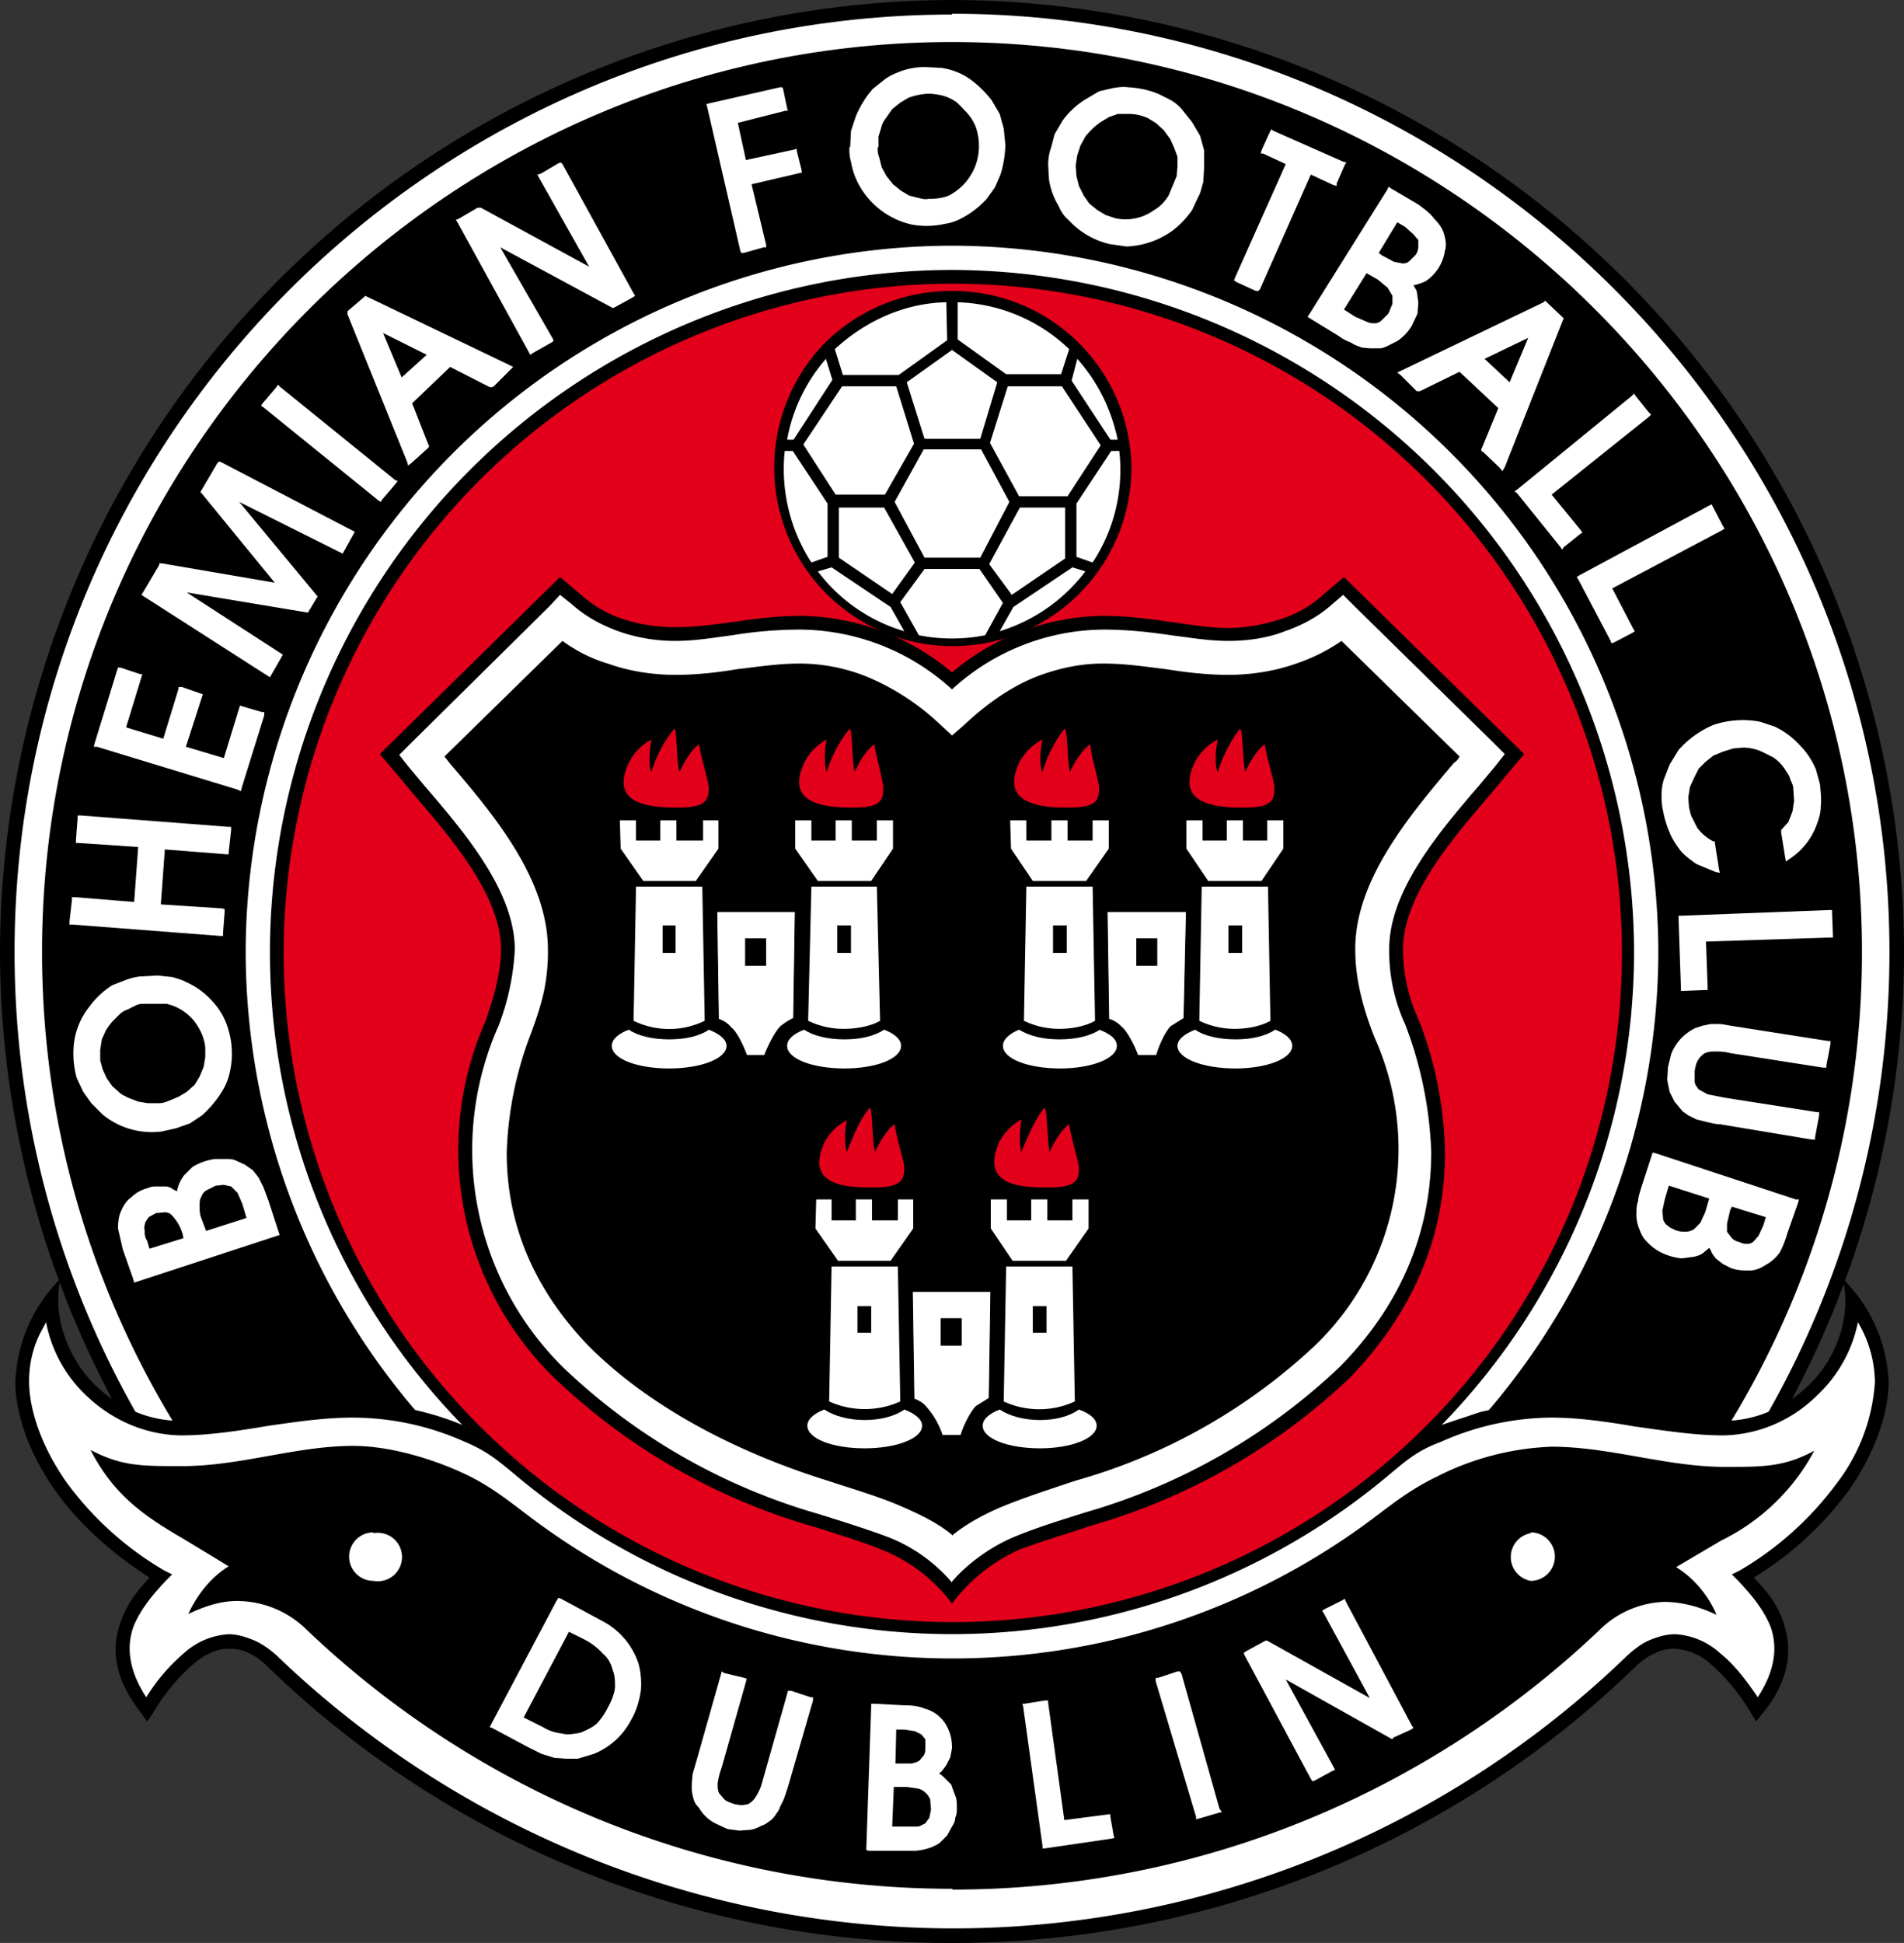
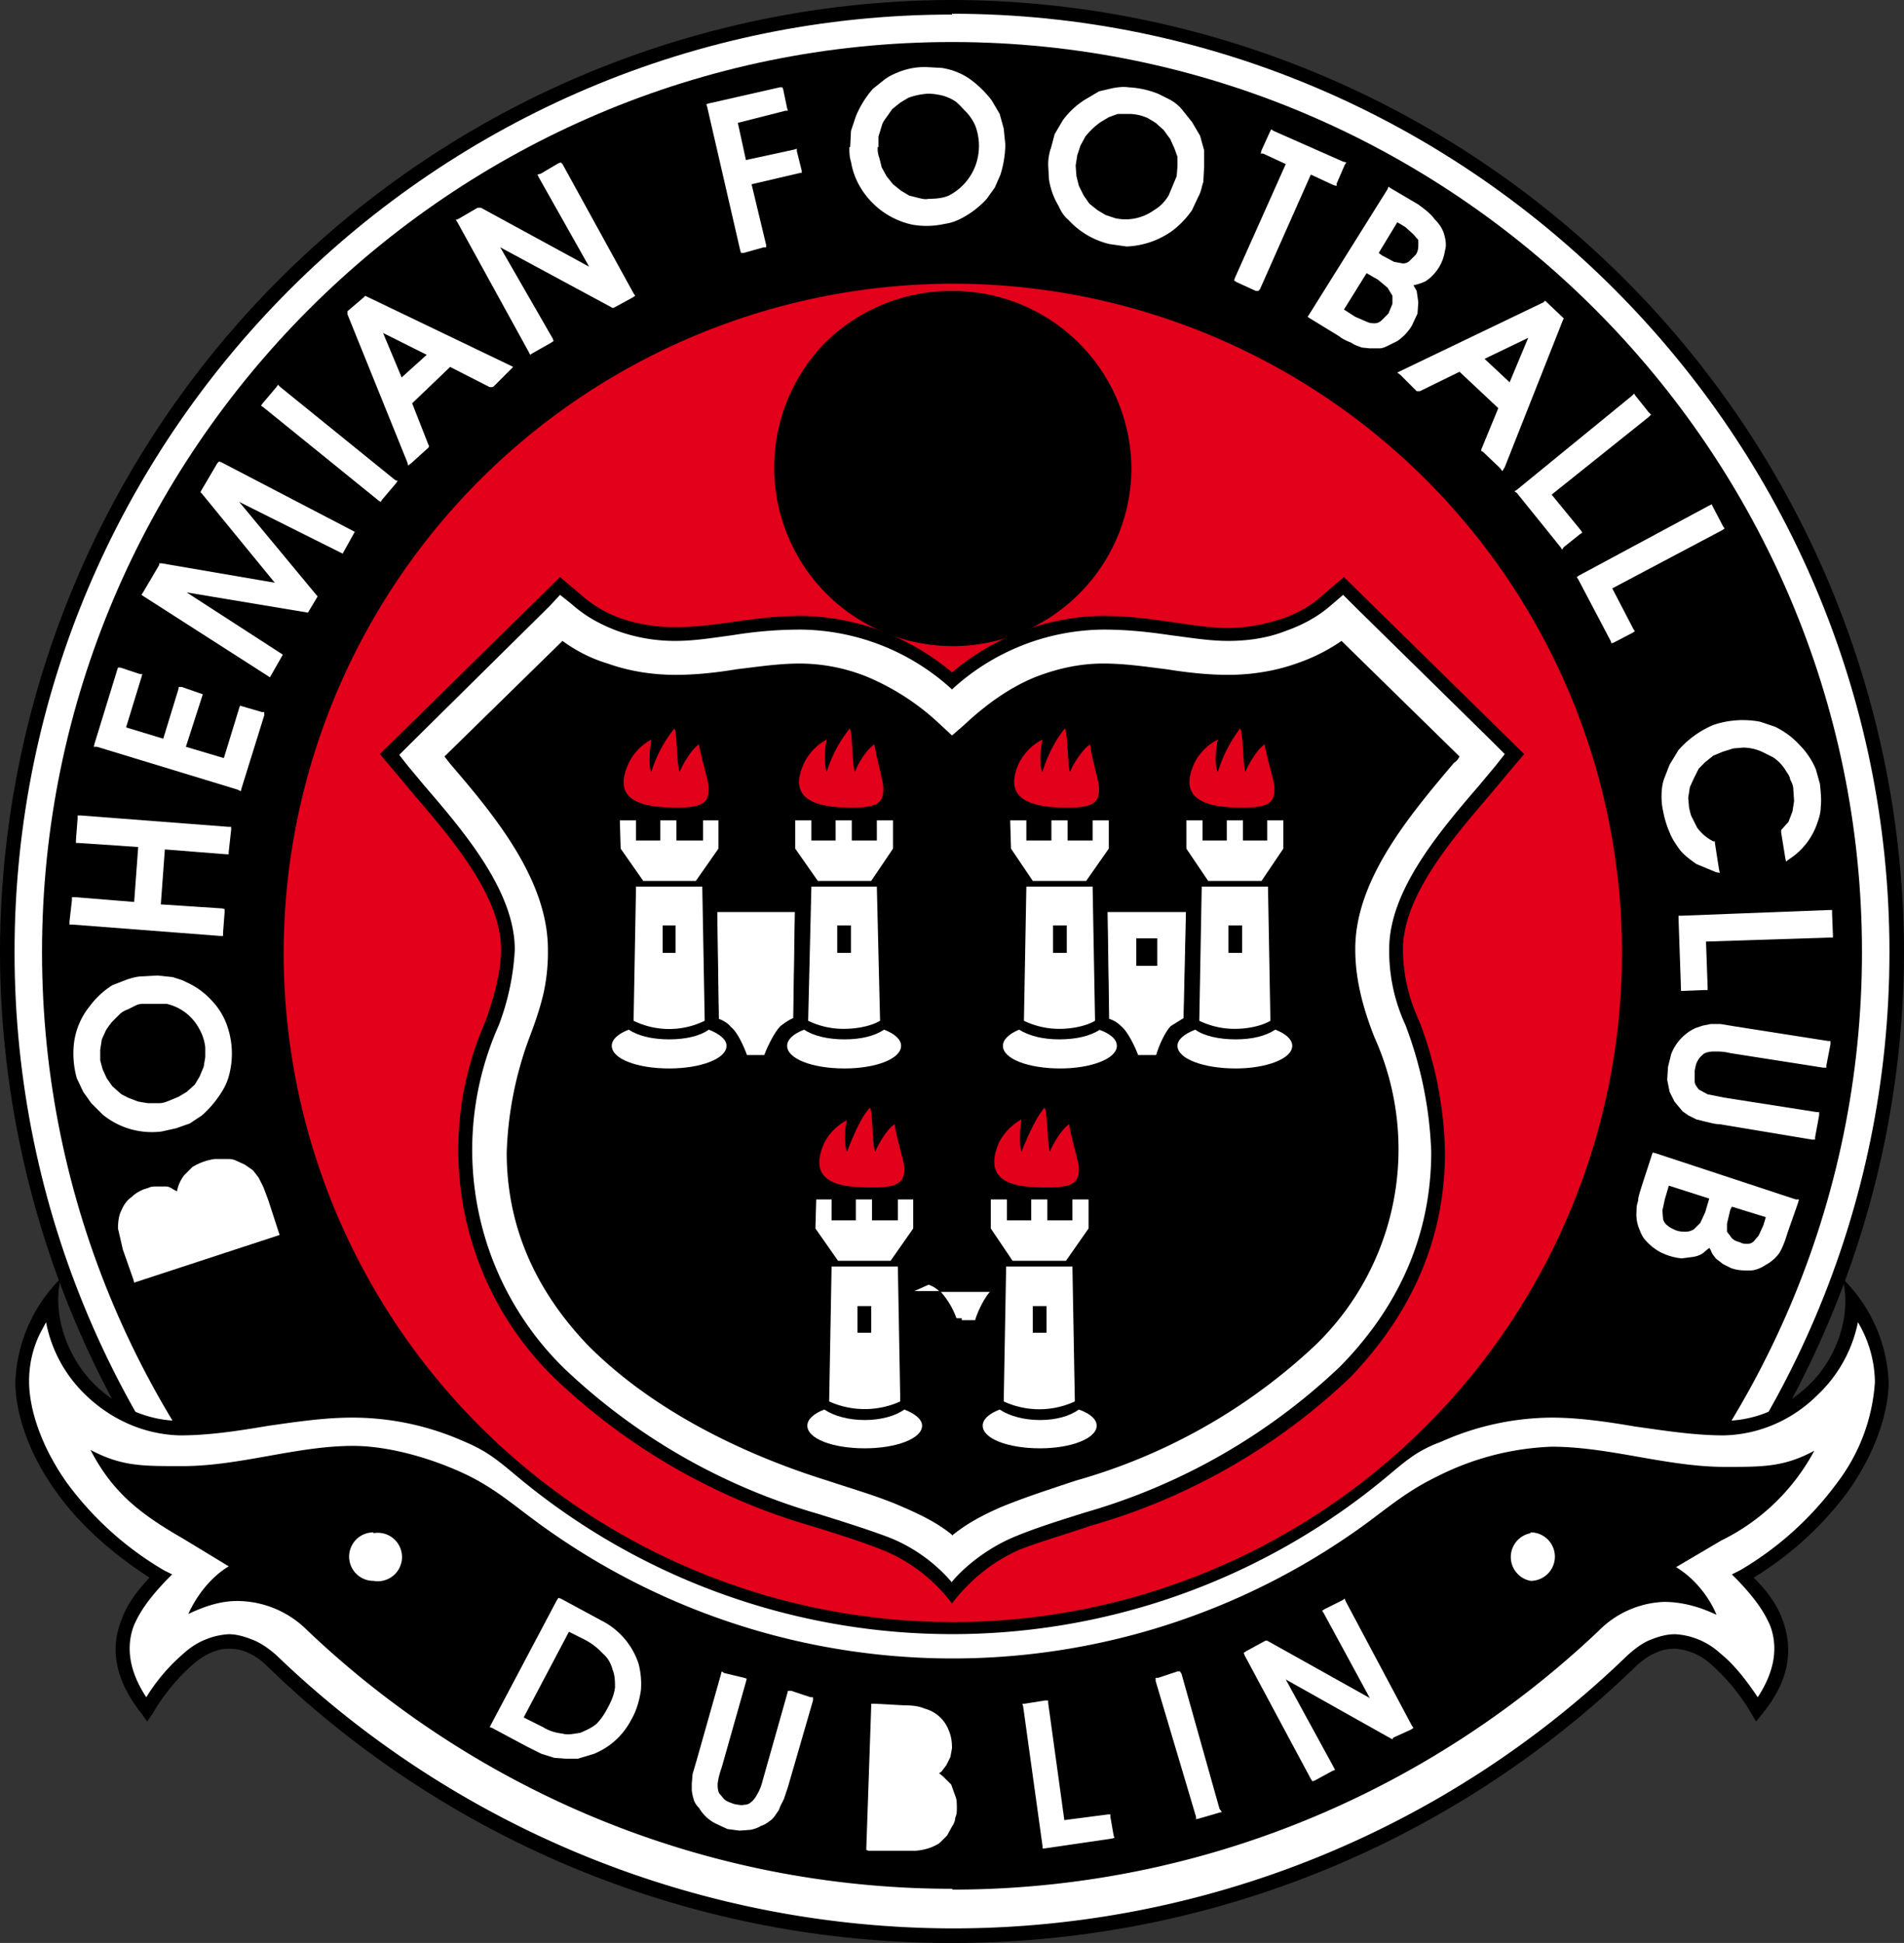
<svg xmlns="http://www.w3.org/2000/svg" height="240.4" width="235.6">
  <rect width="100%" height="100%" fill="#333333" stroke="none" />
  <g clip-rule="evenodd" fill-rule="evenodd">
    <path d="M117.8 0a118 118 0 01117.8 117.8 118 118 0 01-117.8 117.8A118 118 0 010 117.8 118 118 0 01117.8 0z" />
    <path d="M117.8 1.7c63.9 0 116 52.2 116 116.1s-52.1 116-116 116-116-52.1-116-116 52.1-116 116-116z" fill="#fff" />
    <path d="M117.8 5.2c62 0 112.6 50.6 112.6 112.6s-50.6 112.6-112.6 112.6c-62 0-112.6-50.6-112.6-112.6S55.8 5.2 117.8 5.2z" />
-     <path d="M117.8 30.4a87.6 87.6 0 0187.4 87.4 87.6 87.6 0 01-87.4 87.4 87.6 87.6 0 01-87.4-87.4 87.6 87.6 0 0187.4-87.4z" fill="#fff" />
    <path d="M117.8 240.4A121.3 121.3 0 0132.9 206a7.6 7.6 0 00-2.2-1.5c-.8-.4-1.6-.5-2.4-.5-1.4 0-2.9.6-4.5 2a24.5 24.5 0 00-4.9 6l-.7 1-.7-1c-3.5-4.4-3.7-8.2-2.6-11.2.8-2.5 2.4-4.3 3.6-5.6-5.1-3.3-9-7-11.6-10.7-3.6-5-5-10-5-13.5a19 19 0 015.6-12.8c-1.1 4.7 1 10 4.3 13.2 2.8 2.7 6.5 4.4 10.5 4.4a63 63 0 0010.8-1c3.5-.6 7-1.2 10.5-1.2a35.7 35.7 0 0113.6 2.7 83.8 83.8 0 01-23.8-58.5 84.5 84.5 0 0184.4-84.4 84.6 84.6 0 0184.4 84.4 84 84 0 01-23.8 58.5l4.8-1.6c3-.7 6-1 8.8-1 3.5 0 7 .5 10.5 1a64 64 0 0010.8 1.1c4 0 7.7-1.7 10.5-4.4 3.3-3.1 5.4-8.5 4.2-13.2a19 19 0 015.7 12.8c0 3.4-1.4 8.4-5 13.5a41.3 41.3 0 01-11.7 10.7c1.3 1.3 2.9 3.1 3.7 5.6 1 3 1 6.8-2.6 11.2l-.8 1-.6-1a24.5 24.5 0 00-4.9-6 7.3 7.3 0 00-4.5-2c-.8 0-1.6.1-2.4.5-.8.3-1.6.9-2.3 1.5a121.2 121.2 0 01-84.8 34.4z" />
    <path d="M57.3 178.3a33.9 33.9 0 00-13.7-2.9c-3.4 0-6.8.5-10.3 1-3.6.6-7.3 1.2-11 1.2-4.5-.1-8.6-2-11.7-5a16.8 16.8 0 01-4.9-9l-.7 1.3c-.8 1.6-1.4 3.6-1.4 6 0 3.2 1.3 7.8 4.7 12.6a40 40 0 0012 10.8l1 .5-.8.8c-1.1 1.2-3 3.2-4 5.7-.8 2.3-.7 5.2 1.6 8.7a23 23 0 014.6-5.4 9 9 0 015.6-2.4c1 0 2 .3 3 .7 1 .4 2 1.1 2.9 1.9a121 121 0 0083.6 33.8 120 120 0 0083.6-33.8c.9-.8 1.8-1.5 2.8-1.9 1-.4 2-.7 3.1-.7a9 9 0 015.6 2.4c1.5 1.2 3 3 4.6 5.4 2.3-3.5 2.4-6.4 1.6-8.7-1-2.5-2.9-4.5-4-5.7l-.8-.8 1-.5a40 40 0 0012-10.8A23 23 0 00232 171a14.8 14.8 0 00-2.1-7.4 17 17 0 01-5 9c-3 3-7.1 4.9-11.6 5-3.7 0-7.4-.6-11-1.1-3.5-.6-7-1.1-10.3-1.1a33.9 33.9 0 00-13.7 3c-3 1.1-4.4 2.4-6.8 4.4a84 84 0 01-107.6-.2c-2.4-2-3.7-3.1-6.6-4.3z" fill="#fff" />
    <path d="M117.8 35.1a82.8 82.8 0 11-82.7 82.7 82.9 82.9 0 0182.7-82.7z" fill="#e2001a" />
    <path d="M117.8 198.4a20.2 20.2 0 00-8.3-6.5c-2.4-1-5.6-2-8.8-3a77.2 77.2 0 01-32.2-18.5 39.4 39.4 0 01-8.4-44.1c.6-1.8 1.1-3.3 1.4-4.8.3-1.4.5-2.7.5-4 0-6.6-6-13.6-10.8-19.2l-2-2.4-2.2-2.6 22.3-21.9 2.6 2.2c1.7 1.5 3.4 2.4 5.2 3 2.1.7 4.4 1 6.5 1 2.3 0 4.5-.3 6.8-.6 2.8-.4 5.6-.8 8.8-.8a29.5 29.5 0 0118.6 7 29.5 29.5 0 0118.6-7c3.2 0 6 .4 8.8.8 2.2.3 4.5.7 6.8.7 2.1 0 4.3-.4 6.5-1.1 1.8-.6 3.6-1.5 5.2-3l2.6-2.2 22.3 21.9-2.2 2.6-2 2.4c-4.8 5.6-10.8 12.6-10.8 19.2a21 21 0 002 8.8 47.5 47.5 0 013.2 16.3c0 11.4-4.7 20.5-11.7 27.8a77.2 77.2 0 01-32.2 18.4c-3.2 1.1-6.4 2-8.9 3-3.7 1.7-6.3 4.1-8.2 6.6z" />
    <path d="M117.8 195.8a20 20 0 00-7.6-5.5c-2.6-1-5.8-2-9-3a76 76 0 01-31.4-18 37.8 37.8 0 01-8.1-42.4 30.6 30.6 0 002-9.4c0-7.2-6.2-14.5-11.2-20.3l-2-2.4-1.1-1.4 1.3-1.3L68 75l1.3-1.4 1.5 1.2c1.8 1.6 3.8 2.6 5.7 3.3a21 21 0 007.1 1.2c2.4 0 4.7-.4 7-.7a52 52 0 018.5-.7 28.1 28.1 0 0118.7 7.4 28 28 0 0118.7-7.4c3 0 5.7.3 8.4.7 2.4.3 4.7.7 7.1.7 2.2 0 4.7-.3 7-1.2 2-.7 4-1.7 5.8-3.3l1.4-1.2 1.4 1.4 17.3 17 1.3 1.3-1.1 1.4-2 2.4c-5 5.8-11.2 13.1-11.2 20.3a21.7 21.7 0 002 9.4 49 49 0 013.2 15.7c0 10.9-4.5 19.7-11.3 26.6a76.2 76.2 0 01-31.4 18c-3.2 1-6.4 2-9 3.1-3.3 1.4-6.1 3.7-7.6 5.5z" fill="#fff" />
    <path d="M117.8 190c1.7-1.4 3.7-2.5 6-3.5 2.9-1.2 6-2.2 9.3-3.3a71.6 71.6 0 0029.7-16.8 33.7 33.7 0 007.3-38c-.8-2-1.4-3.9-1.8-5.7-.4-1.8-.6-3.5-.6-5.3 0-8.6 6.8-16.6 12.2-23 .3-.2.5-.4.7-.8L166 79.3a22.5 22.5 0 01-5.6 2.8c-2.8 1-5.8 1.4-8.4 1.4s-5.2-.3-7.7-.7c-2.5-.3-5-.7-7.8-.7-2.6 0-5.3.5-8.2 1.6-2.8 1.1-5.8 3-9 6l-1.5 1.3-1.4-1.3a30 30 0 00-9.2-6 22.4 22.4 0 00-8.2-1.6c-2.7 0-5.2.4-7.8.7-2.4.4-5 .7-7.6.7-2.7 0-5.6-.4-8.4-1.4-2-.6-3.8-1.5-5.6-2.8L55 93.6l.7.9c5.4 6.3 12.1 14.3 12.1 23a24 24 0 01-.5 5.2c-.4 1.8-1 3.6-1.8 5.7a44.7 44.7 0 00-2.8 14.2c0 9.7 4 17.5 10 23.8 7.9 8 19.1 13.5 29.7 16.8 3.3 1.1 6.5 2 9.4 3.3 2.3 1 4.3 2 6 3.4z" />
    <path d="M117.8 233.8c30.9 0 59.1-12.2 80-32a12 12 0 018.1-3.6c2 0 4.2.5 6.5 1.6-.9-2.2-2.7-4.5-5-5.9l5.6-3.3a26 26 0 0011.5-11.1c-3.7 2-6.3 2-11 2-7.3 0-14.3-2.5-21.5-2.5a34 34 0 00-14.2 3.7c-3.3 1.6-5.4 3.3-8.2 5.4A86.8 86.8 0 0166 188c-2.7-2-4.8-3.8-8-5.4-4.3-2.1-9.8-3.7-14.3-3.7-7.2 0-14.2 2.6-21.6 2.5-4.6 0-7.1 0-10.9-2 2.8 5.4 6.3 8 11.5 11l5.6 3.4c-2.3 1.4-4 3.7-5 5.9 2.3-1.1 4.4-1.7 6.5-1.6a12.3 12.3 0 018.2 3.6c20.8 19.8 49 32 79.9 32z" />
    <path d="M46.2 189.7a3 3 0 110 5.9 3 3 0 010-6zM189.4 189.7a3 3 0 000 5.9 3 3 0 003-3 3 3 0 00-3-3zM221.2 152.5c-.3 1-.6 1.8-1 2.5a5 5 0 01-1.7 1.5c-.6.4-1.3.7-2 .7s-1.5 0-2.3-.3l-1-.5-.9-.7c-.2-.3-.5-.6-.6-1l-.2-.3-.6.5c-.3.3-.8.5-1.3.6l-1.5.2a7.4 7.4 0 01-2.7-.8 6.6 6.6 0 01-2-1.7 4 4 0 01-.5-1 4.7 4.7 0 01-.4-2.3c0-.3 0-.8.2-1.3 0-.5.2-1 .4-1.7l1.3-4 .1-.3.4.1 17.3 5.7h.4l-.1.4z" fill="#fff" />
    <path d="M206.5 146.7l-.5 1.7-.3 1.4.1 1.1c.1.3.3.6.5.7.3.3.6.4 1 .6.5.2.9.2 1.3.2.3 0 .7-.1 1-.3l.8-.8.6-1.3.5-1.7zM214.3 149.3l-.2.4-.4 1.7v1l.6.8c.2.2.5.4 1 .5.3.2.6.2 1 .2.2 0 .5-.1.7-.3l.6-.7.6-1.3.3-1z" />
    <path d="M226.5 128.8v.4l-.5 2.6v.3h-.4l-11.5-1.8c-.8-.2-1.4-.2-2-.2-.5 0-1 .1-1.3.3-.2.2-.5.4-.7.8-.2.3-.3.7-.4 1.3v1.3c0 .4.3.7.5 1l1.1.6 2 .4 11.5 1.8h.3v.4l-.5 2.7v.3h-.4l-11.4-1.9c-.6 0-1.2-.2-1.7-.3l-1.2-.3-1-.5-.7-.5-1-1.2-.6-1.2-.3-1.5.1-1.6.4-1.6a5.9 5.9 0 013-3.2l.9-.3 1-.2h1.2l1.8.3 11.5 1.8zM208 122.6v-.3l-.3-8.7v-.3h.4l18.2-.7h.4v.4l.1 2.6v.4h-.3l-15.4.5.2 5.6v.4h-.4l-2.5.1zM212.8 108l-.5-.1-2.4-1c-.7-.5-1.4-1-2-1.7-.5-.7-1-1.4-1.3-2.2a12 12 0 01-.8-2.6 8 8 0 01-.2-2c0-.7.1-1.4.3-2l.7-1.8 1.1-1.8a12 12 0 014.3-3.1 11.4 11.4 0 015.8-.4l1.8.6a10 10 0 013.1 2.3 9.4 9.4 0 012 3l.5 1.8c.1 1 .2 2 .1 2.8 0 .9-.3 1.7-.6 2.5a8.6 8.6 0 01-3.3 4l-.4.3-.1-.5-.5-3.1V102.7l.9-1 .5-1.3.2-1.3-.1-1.5c0-.4-.2-.8-.4-1.2 0-.3-.3-.7-.5-1a5.1 5.1 0 00-1.6-1.7l-1.2-.6a5.7 5.7 0 00-2.5-.6l-1.2.1-1.3.4-1.2.5-1 .8-.8.8-.6 1.2-.5 1.1-.2 1.3.1 1.2c.1.4.2 1 .4 1.3l.6 1.2a5.7 5.7 0 002 1.7h.2v.2l.5 3.2zM199.4 79.6l-.1-.3-4-7.6-.2-.3.3-.2 16-8.6.4-.2.2.4 1.2 2.3.2.3-.3.2-13.6 7.2 2.6 5 .2.3-.3.2-2.3 1.2zM193.3 68l-.2-.3-5.4-6.7-.3-.2.3-.2L201.9 49l.3-.3.2.3 1.6 2 .3.3-.3.3-12 9.6 3.6 4.4.2.3-.3.2-2 1.6zM180.6 46l-4.9 2.4h-.4l-2-2-.4-.3.4-.2 17.7-8.5.2-.2.2.2 1.9 1.8.2.2-.1.2-7.2 18.2-.3.5-.3-.4-2.1-2-.2-.1v-.2l2.1-5.1z" fill="#fff" />
    <path d="M186.8 47.3l2.3-5.5-5.4 2.6z" />
    <path d="M175.5 25.3c.8.6 1.5 1.1 2 1.8.6.6 1 1.2 1.2 1.9.2.7.3 1.4.1 2a5.5 5.5 0 01-2.4 3.8 7 7 0 01-1.5.5l.4.7.2 1.4-.1 1.4-.7 1.5a6 6 0 01-1.8 1.9l-1 .5c-.4.2-.8.4-1.2.4h-1.2l-1-.1c-.5-.2-.9-.3-1.3-.6-.5-.2-1-.4-1.5-.8l-3.6-2.2-.3-.2.2-.3 9.7-15.5.1-.3.3.2z" fill="#fff" />
    <path d="M166.3 38.3l1.4.9 1.4.6c.4.2.7.2 1 .2.4 0 .7-.2.9-.4l.8-.8.5-1.2v-1l-.6-1-1.2-1-1.4-.8zM170.6 31.3l.4.3 1.5.8 1.1.2c.3 0 .6-.1.8-.3l.8-.8c.2-.3.3-.7.3-1v-.8l-.6-.7-1-.9-1-.6z" />
    <path d="M155.7 36h-.3l-2.4-1.1-.3-.2.1-.3 6.3-14.1-2.8-1.3h-.3l.1-.4 1-2.2.2-.4.3.2 8.6 3.8.4.1-.2.3-1 2.3v.3l-.4-.1-2.8-1.3-6.3 14.2zM130 18.5l.5-1.9 1-1.7a10 10 0 012.8-2.6l1.7-1 1.7-.4c.6-.1 1.3-.2 1.9-.1a11.4 11.4 0 013.7.8l1.6.8c.5.3 1 .7 1.4 1.2l1.2 1.5 1 1.7.5 1.8v2l-.1 1.9c-.2.6-.3 1.3-.6 1.8l-.8 1.7a11 11 0 01-2.5 2.6 10.4 10.4 0 01-5.6 1.9l-2.1-.3a10 10 0 01-5.1-3c-.5-.4-.9-1-1.2-1.7a9 9 0 01-1.2-3.3l-.1-1.8c0-.7.1-1.3.3-2z" fill="#fff" />
    <path d="M133.3 19.2l-.2 1.3.1 1.3.3 1.2.6 1.2.7 1 1 .8 1 .6 1.2.4a6 6 0 004.8-1c.7-.4 1.3-1 1.8-1.8l1-2.4.1-1.2v-1.2l-.4-1.1-.5-1.1-.8-1.1-1-.9-1-.6a5.7 5.7 0 00-2.5-.5h-1.2l-1.1.4-1 .6a9 9 0 00-1.9 1.8l-.6 1.1-.4 1.2z" />
    <path d="M105.2 18.2l.1-2 .6-1.8A12.3 12.3 0 01108 11l1.5-1.2A7 7 0 01111 9a8.6 8.6 0 013.6-.7l1.9.1a8.3 8.3 0 013.4 1.3 13 13 0 012.8 2.7l1 1.7.5 1.8.2 2a13.3 13.3 0 01-.6 3.7l-.7 1.6-1 1.4a11.2 11.2 0 01-3.3 2.5c-.6.3-1.2.5-1.9.6a10.2 10.2 0 01-4 .1 9.9 9.9 0 01-6.3-4.4 9 9 0 01-1.3-3.4c-.2-.6-.2-1.2-.2-1.8z" fill="#fff" />
    <path d="M108.6 18.2c0 .4 0 .8.2 1.3l.3 1.2.6 1.1.8 1 1 .8 1 .6 1.2.3c.4.1.8.2 1.2.1 1 0 1.8-.1 2.5-.4a6.9 6.9 0 003.3-3.7 7.1 7.1 0 000-4.9 5.9 5.9 0 00-1.4-2 10 10 0 00-1-1 5.5 5.5 0 00-2.3-.9 6 6 0 00-1.3-.1 8.5 8.5 0 00-2.3.5l-1 .6-1 .8-.7 1c-.3.4-.5.7-.6 1.1l-.4 1.3v1.3z" />
    <path d="M91.7 31.3l-.1-.3-4.1-17.8-.1-.3.3-.1 8.8-2h.3l.1.2.5 2.4.1.3h-.3l-5.9 1.5 1 4.6 6-1.3.3-.1v.3l.6 2.4v.3H99l-6 1.4 1.8 7.5v.3h-.3l-2.5.7zM68.5 42.2l-.3.2-2.3 1.3-.3.2-.2-.4-8.8-16-.2-.3.3-.1 2.4-1.4h.4L72.9 33l-6.2-11-.2-.4.4-.1 2.2-1.3.3-.1.2.2 8.8 16 .2.3-.3.2-2.2 1.2-.2.1h-.1l-13.9-7.5 6.5 11.3zM51 49.9l2 5.1.1.2-.1.2-2.1 1.9-.4.3-.1-.4L43 38.9v-.4l2-1.7.2-.2.2.1 17.7 8.5.4.2-.4.4-2 2-.2.1h-.3l-4.9-2.5z" fill="#fff" />
    <path d="M52.8 43.9l-5.4-2.7 2.3 5.5z" />
    <path d="M49.2 59.5l-.2.3-1.7 2-.2.3-.3-.2-14.2-11.5-.3-.2.2-.3 1.7-2 .2-.3.3.3 14.2 11.5zM35 81l-1.6 2.8-15.6-10-.3-.2.2-.3 2-3.4v-.2h.3l14 2.4-9-11-.2-.2.1-.2 2-3.4.2-.2.3.1 16.5 8.6-1.5 2.7-12.8-6.4 9.7 11.7-1.2 2-15-2.5zM32.7 88.1v.4l-2.8 9-.1.4-.4-.2L12 92.4h-.4l.1-.4 2.8-9.1.1-.3h.3l2.4.8h.3l-.1.4-1.9 6.2 4.6 1.4 1.9-6.2V85h.4l2.3.8.3.1-.1.3-2 6.2 4.7 1.4 1.9-6.2.1-.3.3.1 2.4.7zM27.8 112.5v.3l-.2 2.6v.4h-.4L9 114.4h-.4v-.4l.3-2.6v-.4h.3l7.4.6.5-6.8-7.4-.5h-.3v-.4l.2-2.6v-.4h.4l18.2 1.4h.4v.4l-.3 2.7v.3H28l-7.6-.6-.5 6.8 7.6.5zM20 140a9.6 9.6 0 01-7.3-2.1l-1.4-1.4-1-1.4-.8-1.7a11.3 11.3 0 01-.4-3.7 9 9 0 012-5.2 10.3 10.3 0 012.8-2.6l1.8-.7c.6-.2 1.3-.4 2-.4l1.8-.1 1.9.2c.5.2 1.1.3 1.6.6a9.3 9.3 0 013.2 2.3 8.5 8.5 0 012 3.4 10.4 10.4 0 01.1 6 7 7 0 01-.8 1.8A13.3 13.3 0 0125 138l-1.5 1-1.7.6-1.8.4zM15.2 154.6l-.6-2.6c0-.8.1-1.6.4-2.2.3-.7.7-1.3 1.3-1.7.5-.5 1.2-.9 2-1.1.4-.2.7-.2 1.1-.2h1.1c.4 0 .7.2 1 .4l.4.2a4.6 4.6 0 01.9-2l1-1a7 7 0 011.5-.7 7 7 0 011.3-.3H28c.4 0 .8 0 1.2.2l1.1.5 1 .7.7.9.6 1.2.6 1.6 1.3 4 .1.3-.3.1-17.4 5.7-.3.1-.1-.4z" fill="#fff" />
-     <path d="M30.5 150.7L30 149l-.6-1.4-.8-.8-.9-.2-1 .1-1.2.6c-.3.2-.5.5-.6.8-.2.3-.2.7-.2 1.1 0 .5 0 1 .2 1.5l.6 1.6zM22.7 153.2l-.1-.5a5.6 5.6 0 00-1.4-2.4c-.2-.2-.5-.3-.8-.3l-1.1.1-.9.5-.4.6c-.1.4-.2.7-.1 1 0 .4 0 .9.3 1.3l.3 1z" />
    <path d="M165.2 219l-.3.1-2.2 1.2-.3.1-.2-.3-8.2-15.3-.1-.3.3-.2 2.2-1.2.2-.1h.2l12.7 7.1-5.7-10.5-.2-.3.3-.2 2.2-1.1.3-.2.1.3 8.2 15.4.2.3-.3.2-2.2 1-.1.2-.2-.1-13-7.3 5.9 10.8zM151.2 224.2l-.4.1-2.4.7-.4.1v-.3L143 208v-.4h.3l2.4-.8h.3l.2.3 4.7 16.7zM137.9 227.4l-.4.1-8.2 1.2h-.3v-.3l-2.4-17.3-.1-.3h.3l2.5-.4h.4v.3l2 14.5 5.4-.7h.3v.3l.4 2.3zM111.9 211c1 0 1.8.1 2.5.4a4.4 4.4 0 013 2.7c.3.7.4 1.4.4 2.2l-.2 1.1-.5 1-.6.8-.3.2.5.4 1 1 .5 1.4c.2.4.2 1 .2 1.5 0 .4 0 .8-.2 1.2 0 .4-.2.8-.4 1.1l-.6 1.1-.8.8c-.3.3-.6.4-1 .6a6.9 6.9 0 01-2.2.5h-5.7l-.3-.1v-.3l.6-17.4v-.4h.4z" fill="#fff" />
-     <path d="M110.4 226H113.5c.4 0 .7-.3 1-.4l.5-.7.2-1-.1-1.3c-.2-.3-.3-.6-.6-.8-.2-.2-.5-.4-.9-.5l-1.4-.2h-1.6zM110.8 218.2h2c.4-.1.8-.2 1-.4l.5-.6c.2-.3.2-.6.2-1v-1l-.5-.6-.8-.4-1.3-.2h-1z" />
    <path d="M89.3 206.8l.3.2 2.5.6.3.1-.1.4-3 10.6a9 9 0 00-.5 2c0 .4 0 .8.2 1.2l.6.7c.3.3.7.4 1.2.6.5.1 1 .2 1.3.1.3 0 .6-.1.8-.3.3-.2.6-.6.8-1 .3-.5.5-1 .7-1.8l3-10.6.1-.4h.4l2.4.8h.3v.4l-3.1 10.7-.5 1.5-.5 1c-.1.4-.3.6-.5.9a3 3 0 01-.6.7c-.4.3-.8.6-1.2.7-.5.3-.9.4-1.3.5l-1.4.1-1.5-.2-1.5-.7a5 5 0 01-2-1.9c-.3-.3-.6-.7-.7-1.2a5 5 0 01-.2-1v-.8l.1-1.2.5-1.7 3-10.6zM65.2 216.1l-4.3-2.3-.3-.1.2-.4 8.1-15.3.2-.3.3.1 5 2.7a9.2 9.2 0 014.6 5.3c.3 1.1.4 2.3.3 3.4-.2 1.2-.5 2.4-1.2 3.6a9 9 0 01-4.6 4.2l-2 .6H70l-1.4-.1-1.6-.5-1.8-.9z" fill="#fff" />
    <path d="M64.8 212.5l2.4 1.2c.8.5 1.6.7 2.4.8.7.2 1.5 0 2.2-.1.7-.3 1.4-.6 2-1.1.5-.5 1-1.2 1.4-2 .5-.9.8-1.7.9-2.5 0-.7 0-1.5-.3-2.2-.2-.8-.6-1.5-1.2-2a8.1 8.1 0 00-2.2-1.7l-2-1zM19.6 136.5c.5 0 .8-.1 1.3-.3l1.2-.5 1-.6 1-.9.6-1 .5-1.2.2-1.2v-1.2a6 6 0 00-.8-2.4 6.1 6.1 0 00-4-3H18c-.4 0-.8 0-1.2.2l-1 .5c-.3.1-.7.3-1 .6l-.9.9a8 8 0 00-.8 1.1l-.5 1.1-.2 1.3v1.3l.3 1.1.5 1.1.7 1 .9.8c.3.3.7.4 1 .6l1.3.5 1.2.2h1.3zM117.8 36A22.1 22.1 0 01140 58.2 22.1 22.1 0 11102 42.5c4-4 9.6-6.5 15.7-6.5z" />
    <g fill="#fff">
-       <path d="M126.2 62.8l-3.8 7 2.8 3.8 6.6-4.5v-6.3zM109.4 62.8h-5.6V69l6.6 4.5 2.8-3.9zM114.4 54.3h6.9l2.1-7-5.6-4-5.6 4zM121.4 55.6h-7.1l-3.6 6.5 3.7 6.9h6.9l3.6-6.9zM124.7 47.8l-2.2 7 3.6 6.6h6l4.1-6.3-4.8-7.3zM132.3 43.2a20.8 20.8 0 00-13.8-5.8V42l6 4.3h6.8zM138.3 54.4c-.8-3.8-2.5-7.2-5-10l-.7 2.7 4.8 7.3zM135.2 69.6a20.8 20.8 0 003.3-13.8h-1l-4.3 6.5v6.6zM123.7 78.1a21 21 0 0010.6-7.4l-1.6-.5-7.3 4.9zM113.7 78.6a21.1 21.1 0 008.2 0l2.2-4-2.9-4.2h-6.8l-3 4.1zM101.2 70.7a20.7 20.7 0 0010.7 7.4l-1.7-3-7.3-4.9zM97.1 55.8a21.3 21.3 0 003.3 13.8l2-.7v-6.6l-4.3-6.5zM102.2 44.4a20.8 20.8 0 00-4.8 10h.8L103 47zM117.1 37.4c-5.3.1-10.1 2.4-13.8 5.8l1 3.2h6.9l6-4.3zM113.1 54.9l-2.2-7.1h-6.7L99.4 55l4 6.2h6.1z" />
-     </g>
+       </g>
    <path d="M80.6 91.5c-.3 1.7-.3 3.7 0 4a16 16 0 012.8-5.3c.4-.4.3 4.6.7 5.3.6-1.4 1.7-3 2.4-3.4.3 1.9 1.2 4.6 1.2 5.4 0 1.8-.6 2.6-5.2 2.4-4-.2-6.6-1.4-4.7-5.5a6.6 6.6 0 012.8-2.9z" fill="#e2001a" />
    <path d="M76.7 101.5h2v2.5h3v-2.5h2v2.5H87v-2.5h1.9v3.5l-2.8 4h-6.5l-2.8-4zM78.7 109.7h8.2l.3 16.6a10 10 0 01-8.8 0z" fill="#fff" />
    <path d="M82 114.5h1.6v3.4H82z" />
    <path d="M87.7 127.4c1.3.5 2.2 1.2 2.2 2 0 1.6-3.2 2.8-7.1 2.8-4 0-7.1-1.2-7.1-2.8 0-.8.8-1.5 2.1-2 1.2.8 3 1.2 5 1.2s3.8-.4 4.9-1.2z" fill="#fff" />
    <path d="M102.3 91.5c-.4 1.7-.2 3.7 0 4a16 16 0 012.8-5.3c.4-.4.3 4.6.7 5.3.5-1.4 1.7-3 2.4-3.4.3 1.9 1.1 4.6 1.1 5.4 0 1.8-.5 2.6-5.1 2.4-3.9-.2-6.6-1.4-4.7-5.5a6.6 6.6 0 012.8-2.9z" fill="#e2001a" />
    <path d="M98.4 101.5h2v2.5h3v-2.5h2v2.5h3.1v-2.5h2v3.5l-2.7 4h-6.6l-2.8-4zM100.4 109.7h8.1l.4 16.6c-1 .6-2.7 1-4.5 1a10 10 0 01-4.4-1z" fill="#fff" />
    <path d="M103.6 114.5h1.7v3.4h-1.7z" />
    <path d="M109.4 127.4c1.3.5 2.1 1.2 2.1 2 0 1.6-3.1 2.8-7 2.8-4 0-7.1-1.2-7.1-2.8 0-.8.8-1.5 2.1-2 1.2.8 3 1.2 5 1.2s3.7-.4 4.9-1.2z" fill="#fff" />
    <path d="M88.7 112.8h9.7l-.2 13.2c-.7.3-1.2.7-1.6 1-.7.7-1.6 2.5-2 3.6h-2.2c-.4-1.1-1.2-2.9-2-3.5-.3-.4-.9-.8-1.5-1z" fill="#fff" stroke="#000" stroke-miterlimit="2.6" stroke-width=".1" />
-     <path d="M92.2 116.1h2.6v3.4h-2.6z" />
    <path d="M104.8 138.6c-.4 1.6-.2 3.6 0 3.9.8-2 1.7-4.2 2.8-5.4.4-.3.3 4.7.7 5.4.6-1.4 1.7-3 2.4-3.4.3 2 1.2 4.7 1.2 5.4 0 1.8-.6 2.6-5.2 2.4-3.9-.1-6.6-1.3-4.7-5.5a6.5 6.5 0 012.8-2.8z" fill="#e2001a" />
    <path d="M101 148.4h1.9v2.6h3v-2.6h2v2.6h3.2v-2.6h1.9v3.6l-2.8 4h-6.5l-2.8-4zM102.9 156.7h8.2l.3 16.7a10.7 10.7 0 01-8.8 0z" fill="#fff" />
    <path d="M106.1 161.6h1.7v3.3h-1.7z" />
    <path d="M111.9 174.4c1.3.5 2.2 1.2 2.2 2 0 1.6-3.2 2.8-7.1 2.8-4 0-7.1-1.2-7.1-2.8 0-.8.8-1.5 2.1-2 1.2.8 3 1.3 5 1.3s3.8-.5 4.9-1.3z" fill="#fff" />
    <path d="M126.4 138.5c-.3 1.7-.2 3.7 0 4 .8-2 1.8-4.2 2.8-5.4.4-.3.4 4.7.7 5.4.6-1.4 1.7-3 2.4-3.4.3 2 1.2 4.7 1.2 5.4 0 1.8-.5 2.6-5.2 2.4-3.8-.1-6.5-1.3-4.7-5.5a6.8 6.8 0 012.8-2.9z" fill="#e2001a" />
    <path d="M122.6 148.4h2v2.6h3v-2.6h2v2.6h3.1v-2.6h2v3.6l-2.8 4h-6.6l-2.7-4zM124.5 156.7h8.2l.3 16.7a10.5 10.5 0 01-8.8 0z" fill="#fff" />
    <path d="M127.8 161.6h1.7v3.3h-1.7z" />
    <path d="M133.5 174.4c1.4.5 2.2 1.2 2.2 2 0 1.6-3.2 2.8-7 2.8-4 0-7.1-1.2-7.1-2.8 0-.8.8-1.5 2.1-2 1.2.8 3 1.3 5 1.3s3.7-.5 4.8-1.3z" fill="#fff" />
-     <path d="M112.9 159.8h9.7l-.2 13.2-1.6 1c-.7.7-1.6 2.5-1.9 3.6h-2.3a10 10 0 00-2-3.5c-.3-.4-.9-.8-1.5-1z" fill="#fff" stroke="#000" stroke-miterlimit="2.6" stroke-width=".1" />
+     <path d="M112.9 159.8h9.7c-.7.7-1.6 2.5-1.9 3.6h-2.3a10 10 0 00-2-3.5c-.3-.4-.9-.8-1.5-1z" fill="#fff" stroke="#000" stroke-miterlimit="2.6" stroke-width=".1" />
    <path d="M116.4 163.1h2.6v3.4h-2.6z" />
    <path d="M129 91.5c-.4 1.7-.3 3.7 0 4a16 16 0 012.7-5.3c.4-.4.4 4.6.7 5.3.6-1.4 1.8-3 2.5-3.4.2 1.9 1.1 4.6 1.1 5.4 0 1.8-.5 2.6-5.2 2.4-3.8-.2-6.6-1.4-4.7-5.5a6.6 6.6 0 012.9-2.9z" fill="#e2001a" />
    <path d="M125 101.5h2v2.5h3.1v-2.5h2v2.5h3.1v-2.5h2v3.5l-2.8 4h-6.6l-2.7-4zM127 109.7h8.2l.3 16.6c-1 .6-2.7 1-4.4 1a10 10 0 01-4.4-1z" fill="#fff" />
    <path d="M130.3 114.5h1.7v3.4h-1.7z" />
    <path d="M136 127.4c1.4.5 2.2 1.2 2.2 2 0 1.6-3.2 2.8-7 2.8-4 0-7.1-1.2-7.1-2.8 0-.8.8-1.5 2-2 1.3.8 3 1.2 5 1.2s3.8-.4 5-1.2z" fill="#fff" />
    <path d="M150.7 91.5c-.4 1.7-.3 3.7 0 4a17 17 0 012.7-5.3c.4-.4.4 4.6.7 5.3.6-1.4 1.7-3 2.4-3.4.3 1.9 1.2 4.6 1.2 5.4 0 1.8-.5 2.6-5.2 2.4-3.9-.2-6.6-1.4-4.7-5.5a6.5 6.5 0 012.9-2.9z" fill="#e2001a" />
    <path d="M146.8 101.5h2v2.5h3v-2.5h2v2.5h3v-2.5h2v3.5l-2.7 4h-6.6l-2.7-4zM148.7 109.7h8.2l.3 16.6c-1 .6-2.7 1-4.4 1a10 10 0 01-4.4-1z" fill="#fff" />
    <path d="M152 114.5h1.7v3.4H152z" />
    <path d="M157.8 127.4c1.3.5 2.1 1.2 2.1 2 0 1.6-3.2 2.8-7 2.8-4 0-7.2-1.2-7.2-2.8 0-.8.9-1.5 2.2-2 1.1.8 3 1.2 5 1.2s3.7-.4 4.9-1.2z" fill="#fff" />
    <path d="M137 112.8h9.8l-.3 13.2-1.6 1c-.7.7-1.5 2.5-1.8 3.6h-2.3c-.4-1.1-1.3-2.9-2-3.5-.4-.4-.9-.8-1.6-1z" fill="#fff" stroke="#000" stroke-miterlimit="2.6" stroke-width=".1" />
    <path d="M140.6 116.1h2.6v3.4h-2.6z" />
  </g>
</svg>